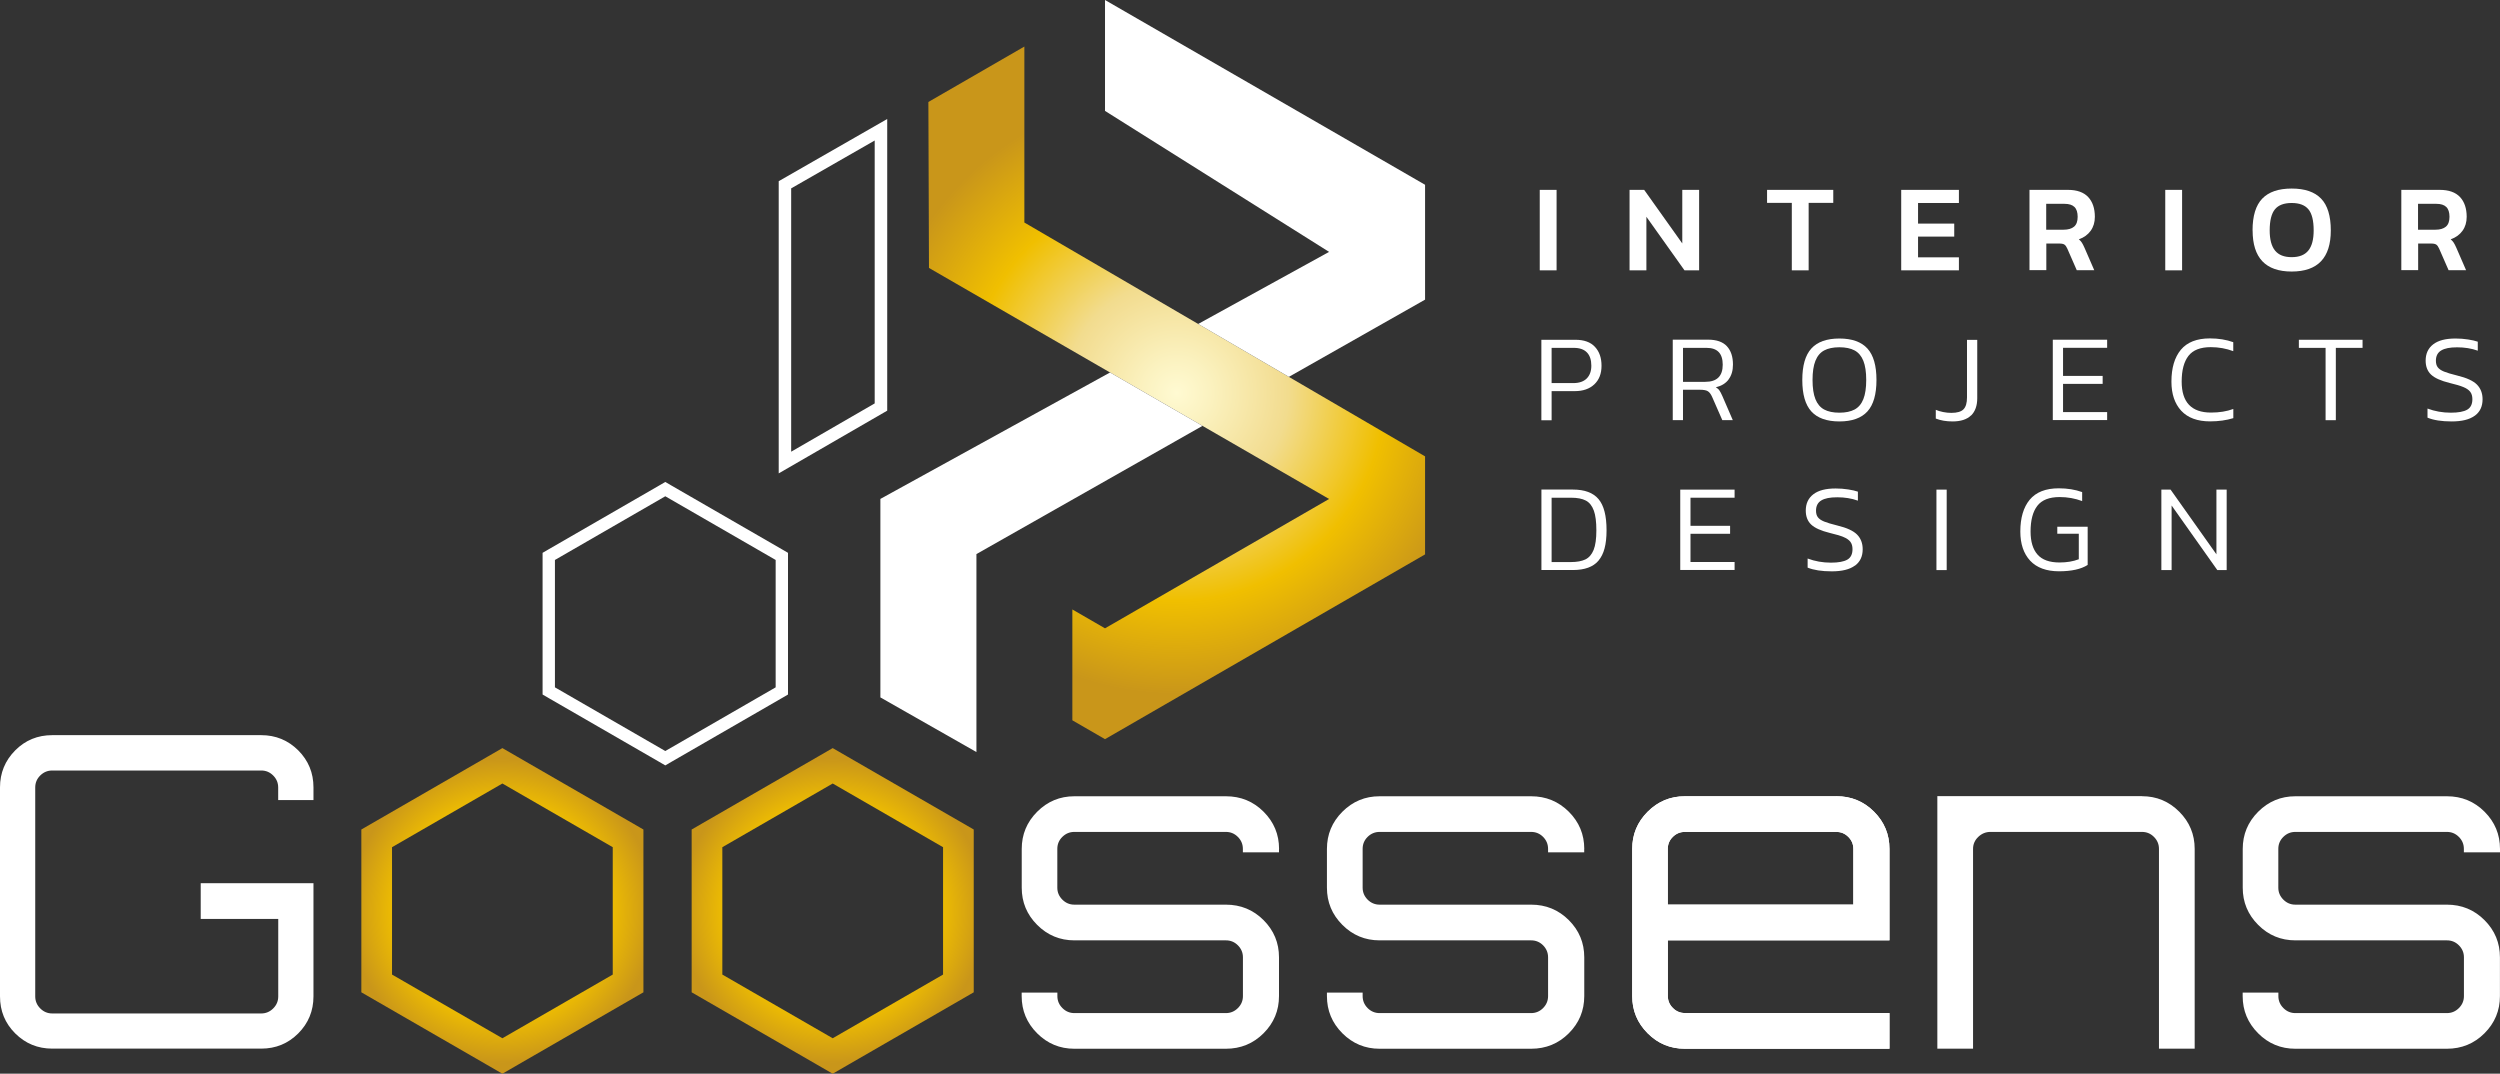
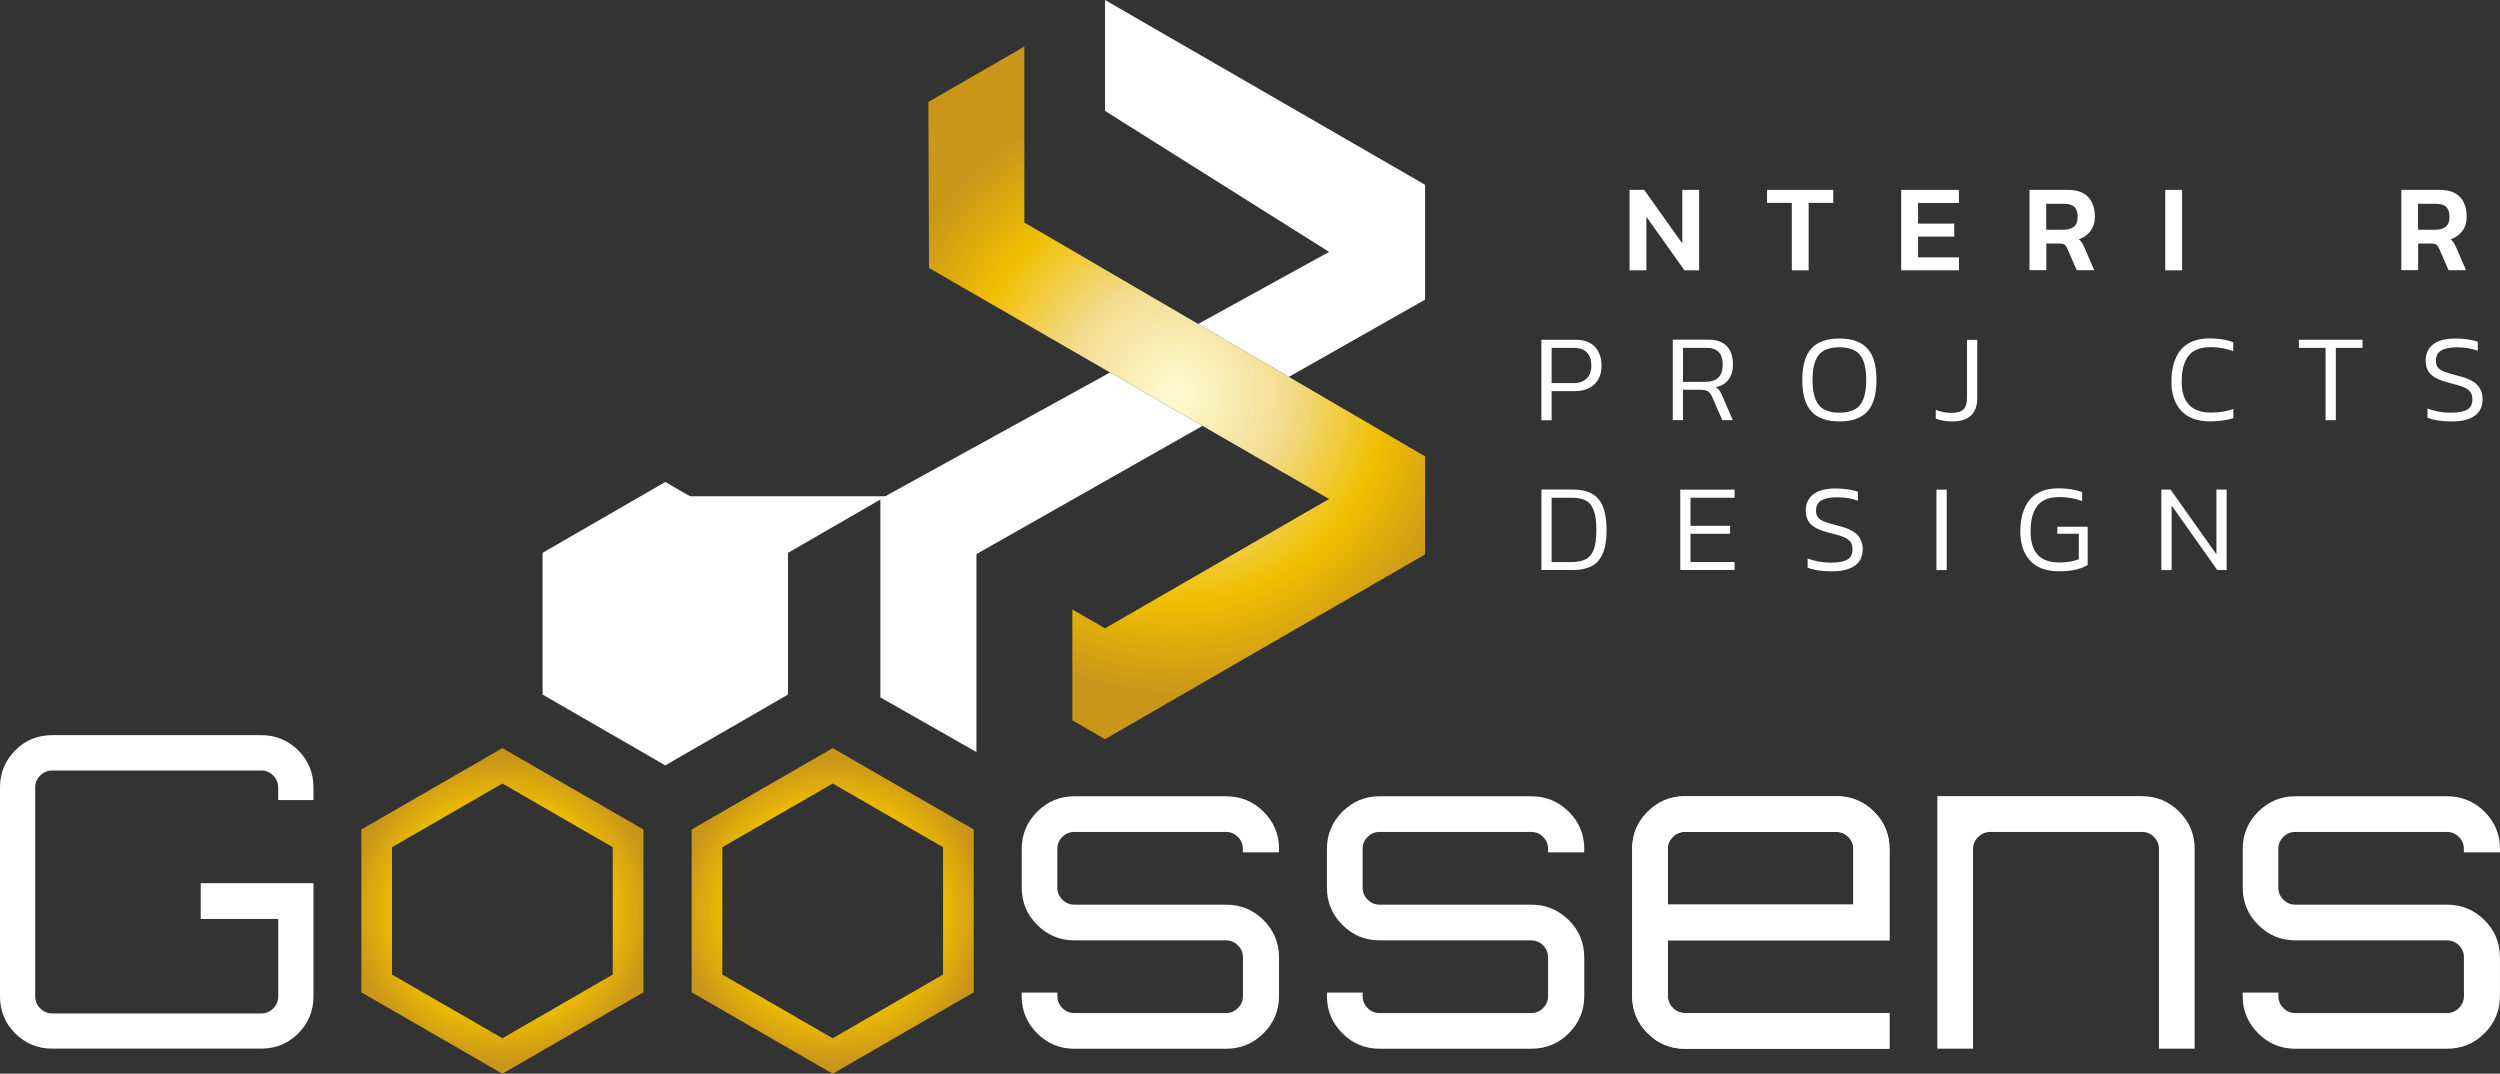
<svg xmlns="http://www.w3.org/2000/svg" xmlns:xlink="http://www.w3.org/1999/xlink" id="Laag_1" data-name="Laag 1" viewBox="0 0 417.26 179.2">
  <rect x="0" y="0" width="417.26" height="179.2" fill="#333333" stroke="none" />
  <defs>
    <style>
      .cls-1 {
        fill: #fff;
      }

      .cls-2 {
        fill: url(#Goudkleurig_radiaal);
      }

      .cls-3 {
        fill: url(#Goudkleurig_radiaal-2);
      }

      .cls-4 {
        fill: url(#Naamloos_verloop_3);
      }
    </style>
    <radialGradient id="Goudkleurig_radiaal" data-name="Goudkleurig radiaal" cx="83.85" cy="152.03" fx="83.85" fy="152.03" r="25.41" gradientUnits="userSpaceOnUse">
      <stop offset="0" stop-color="#fffad2" />
      <stop offset=".11" stop-color="#fbf2c0" />
      <stop offset=".34" stop-color="#f3de94" />
      <stop offset=".37" stop-color="#f2dc8e" />
      <stop offset=".69" stop-color="#f0bf00" />
      <stop offset="1" stop-color="#c9961a" />
    </radialGradient>
    <radialGradient id="Goudkleurig_radiaal-2" data-name="Goudkleurig radiaal" cx="138.98" fx="138.98" r="25.41" xlink:href="#Goudkleurig_radiaal" />
    <radialGradient id="Naamloos_verloop_3" data-name="Naamloos verloop 3" cx="196.4" cy="65.57" fx="196.4" fy="65.57" r="50.3" gradientUnits="userSpaceOnUse">
      <stop offset="0" stop-color="#fffad2" />
      <stop offset=".11" stop-color="#fbf2c0" />
      <stop offset=".34" stop-color="#f3de94" />
      <stop offset=".37" stop-color="#f2dc8e" />
      <stop offset=".69" stop-color="#f0bf00" />
      <stop offset="1" stop-color="#c9961a" />
    </radialGradient>
  </defs>
  <path class="cls-1" d="M52.32,131.43v2.11h-5.89v-2.11c0-.78-.28-1.44-.84-2-.56-.56-1.22-.83-2-.83H8.72c-.78,0-1.44.28-2,.83s-.84,1.22-.84,2v34.88c0,.77.28,1.44.84,2,.56.56,1.22.84,2,.84h34.88c.77,0,1.44-.28,2-.84s.84-1.22.84-2v-12.94h-12.94v-5.96h18.82v18.89c0,2.42-.85,4.48-2.54,6.18-1.7,1.7-3.76,2.54-6.18,2.54H8.72c-2.42,0-4.48-.85-6.18-2.54-1.7-1.7-2.54-3.75-2.54-6.18v-34.88c0-2.42.85-4.48,2.54-6.18,1.69-1.7,3.75-2.54,6.18-2.54h34.88c2.42,0,4.48.85,6.18,2.54,1.69,1.7,2.54,3.75,2.54,6.18Z" />
  <path class="cls-1" d="M213.47,141.68v.58h-6.03v-.58c0-.78-.28-1.44-.84-2-.56-.56-1.22-.83-2-.83h-25.29c-.78,0-1.44.28-2,.83s-.84,1.22-.84,2v6.47c0,.78.28,1.44.84,2,.56.56,1.22.84,2,.84h25.29c2.47,0,4.57.86,6.29,2.58,1.72,1.72,2.58,3.79,2.58,6.21v6.47c0,2.42-.86,4.49-2.58,6.21-1.72,1.72-3.82,2.58-6.29,2.58h-25.29c-2.42,0-4.49-.86-6.21-2.58-1.72-1.72-2.58-3.79-2.58-6.21v-.58h5.96v.58c0,.78.28,1.44.84,2,.56.56,1.22.84,2,.84h25.29c.77,0,1.44-.28,2-.84.56-.56.84-1.22.84-2v-6.47c0-.77-.28-1.44-.84-2-.56-.56-1.22-.83-2-.83h-25.29c-2.42,0-4.49-.86-6.21-2.58-1.72-1.72-2.58-3.79-2.58-6.21v-6.47c0-2.42.86-4.49,2.58-6.21,1.72-1.72,3.79-2.58,6.21-2.58h25.29c2.47,0,4.57.86,6.29,2.58,1.72,1.72,2.58,3.79,2.58,6.21Z" />
  <path class="cls-1" d="M264.41,141.68v.58h-6.03v-.58c0-.78-.28-1.44-.83-2-.56-.56-1.23-.83-2-.83h-25.29c-.77,0-1.44.28-2,.83-.56.56-.83,1.22-.83,2v6.47c0,.78.28,1.44.83,2,.56.56,1.23.84,2,.84h25.29c2.47,0,4.56.86,6.29,2.58,1.72,1.72,2.58,3.79,2.58,6.21v6.47c0,2.42-.86,4.49-2.58,6.21-1.72,1.72-3.82,2.58-6.29,2.58h-25.29c-2.42,0-4.49-.86-6.21-2.58-1.72-1.72-2.58-3.79-2.58-6.21v-.58h5.96v.58c0,.78.28,1.44.83,2,.56.56,1.23.84,2,.84h25.29c.77,0,1.44-.28,2-.84.55-.56.83-1.22.83-2v-6.47c0-.77-.28-1.44-.83-2-.56-.56-1.23-.83-2-.83h-25.29c-2.42,0-4.49-.86-6.21-2.58-1.72-1.72-2.58-3.79-2.58-6.21v-6.47c0-2.42.86-4.49,2.58-6.21,1.72-1.72,3.79-2.58,6.21-2.58h25.29c2.47,0,4.56.86,6.29,2.58,1.72,1.72,2.58,3.79,2.58,6.21Z" />
  <path class="cls-1" d="M306.5,132.89c2.47,0,4.56.86,6.28,2.58s2.58,3.79,2.58,6.21v15.26h-36.99v9.3c0,.78.28,1.44.84,2,.56.56,1.22.84,2,.84h34.15v5.96h-34.15c-2.42,0-4.5-.86-6.21-2.58-1.72-1.72-2.58-3.79-2.58-6.21v-24.56c0-2.42.86-4.49,2.58-6.21,1.72-1.72,3.79-2.58,6.21-2.58h25.29ZM278.37,150.98h30.96v-9.3c0-.78-.28-1.44-.84-2-.56-.56-1.22-.83-2-.83h-25.29c-.78,0-1.44.28-2,.83s-.84,1.22-.84,2v9.3Z" />
  <path class="cls-1" d="M357.51,132.89c2.42,0,4.49.86,6.21,2.58s2.58,3.79,2.58,6.21v33.35h-5.96v-33.35c0-.78-.28-1.44-.84-2-.56-.56-1.22-.83-2-.83h-25.29c-.78,0-1.45.28-2.03.83-.58.56-.87,1.22-.87,2v33.35h-5.96v-42.15h34.15Z" />
  <path class="cls-1" d="M417.26,141.68v.58h-6.03v-.58c0-.78-.28-1.44-.84-2-.56-.56-1.22-.83-2-.83h-25.29c-.78,0-1.44.28-2,.83s-.84,1.22-.84,2v6.47c0,.78.28,1.44.84,2,.56.56,1.22.84,2,.84h25.29c2.47,0,4.56.86,6.28,2.58,1.72,1.72,2.58,3.79,2.58,6.21v6.47c0,2.42-.86,4.49-2.58,6.21s-3.82,2.58-6.28,2.58h-25.29c-2.42,0-4.5-.86-6.21-2.58-1.72-1.72-2.58-3.79-2.58-6.21v-.58h5.96v.58c0,.78.28,1.44.84,2,.56.56,1.22.84,2,.84h25.29c.77,0,1.44-.28,2-.84s.84-1.22.84-2v-6.47c0-.77-.28-1.44-.84-2-.56-.56-1.22-.83-2-.83h-25.29c-2.42,0-4.5-.86-6.21-2.58-1.72-1.72-2.58-3.79-2.58-6.21v-6.47c0-2.42.86-4.49,2.58-6.21,1.72-1.72,3.79-2.58,6.21-2.58h25.29c2.47,0,4.56.86,6.28,2.58s2.58,3.79,2.58,6.21Z" />
  <path class="cls-2" d="M83.85,130.77l18.42,10.63v21.26l-18.42,10.63-18.42-10.63v-21.26l18.42-10.63M83.85,124.86l-2.56,1.48-18.42,10.63-2.56,1.48v27.17l2.56,1.48,18.42,10.63,2.56,1.48,2.56-1.48,18.42-10.63,2.56-1.48v-27.17l-2.56-1.48-18.42-10.63-2.56-1.48h0Z" />
  <path class="cls-3" d="M138.98,130.77l18.42,10.63v21.26l-18.42,10.63-18.42-10.63v-21.26l18.42-10.63M138.98,124.86l-2.56,1.48-18.42,10.63-2.56,1.48v27.17l2.56,1.48,18.42,10.63,2.56,1.48,2.56-1.48,18.42-10.63,2.56-1.48v-27.17l-2.56-1.48-18.42-10.63-2.56-1.48h0Z" />
-   <path class="cls-1" d="M111.04,82.83l18.42,10.63v21.26l-18.42,10.63-18.42-10.63v-21.26l18.42-10.63M111.04,80.44l-1.03.6-18.42,10.63-1.03.6v23.65l1.03.6,18.42,10.63,1.03.6,1.03-.6,18.42-10.63,1.03-.6v-23.65l-1.03-.6-18.42-10.63-1.03-.6h0Z" />
-   <path class="cls-1" d="M129.97,79V30.24l18.11-10.38v48.68l-18.11,10.47ZM132.05,31.45v43.94l13.94-8.06V23.45l-13.94,7.99Z" />
+   <path class="cls-1" d="M111.04,82.83l18.42,10.63v21.26v-21.26l18.42-10.63M111.04,80.44l-1.03.6-18.42,10.63-1.03.6v23.65l1.03.6,18.42,10.63,1.03.6,1.03-.6,18.42-10.63,1.03-.6v-23.65l-1.03-.6-18.42-10.63-1.03-.6h0Z" />
  <path class="cls-1" d="M306.5,132.89c2.47,0,4.56.86,6.28,2.58s2.58,3.79,2.58,6.21v15.26h-36.99v9.3c0,.78.28,1.44.84,2,.56.56,1.22.84,2,.84h34.15v5.96h-34.15c-2.42,0-4.5-.86-6.21-2.58-1.72-1.72-2.58-3.79-2.58-6.21v-24.56c0-2.42.86-4.49,2.58-6.21,1.72-1.72,3.79-2.58,6.21-2.58h25.29ZM278.37,150.98h30.96v-9.3c0-.78-.28-1.44-.84-2-.56-.56-1.22-.83-2-.83h-25.29c-.78,0-1.44.28-2,.83s-.84,1.22-.84,2v9.3Z" />
  <g>
-     <path class="cls-1" d="M256.99,31.69h2.81v13.43h-2.81v-13.43Z" />
    <path class="cls-1" d="M271.98,31.69h2.44l6.36,8.94v-8.94h2.81v13.43h-2.44l-6.36-8.94v8.94h-2.81v-13.43Z" />
    <path class="cls-1" d="M299.06,33.86h-4.13v-2.17h11.05v2.17h-4.11v11.26h-2.81v-11.26Z" />
    <path class="cls-1" d="M317.32,31.69h9.63v2.19h-6.82v3.44h6.04v2.17h-6.04v3.46h6.82v2.17h-9.63v-13.43Z" />
    <path class="cls-1" d="M338.71,31.69h6.44c1.5,0,2.62.4,3.37,1.19.74.79,1.12,1.9,1.12,3.31,0,.9-.23,1.68-.7,2.33s-1.12,1.13-1.97,1.42c.21.18.38.37.51.57.13.2.27.48.43.84l1.63,3.75h-2.92l-1.58-3.61c-.14-.32-.3-.54-.47-.66-.17-.12-.45-.18-.82-.18h-2.21v4.44h-2.81v-13.43ZM344.42,38.34c.76,0,1.35-.17,1.75-.51.4-.34.6-.89.6-1.64s-.18-1.3-.54-1.65c-.36-.35-.91-.52-1.65-.52h-3.06v4.32h2.9Z" />
    <path class="cls-1" d="M361.39,31.69h2.81v13.43h-2.81v-13.43Z" />
-     <path class="cls-1" d="M375.96,38.46c0-2.42.54-4.19,1.62-5.31,1.08-1.12,2.71-1.68,4.91-1.68s3.83.56,4.91,1.68c1.08,1.12,1.62,2.89,1.62,5.31,0,4.57-2.17,6.86-6.53,6.86s-6.52-2.29-6.52-6.86ZM385.26,41.83c.6-.73.9-1.85.9-3.37,0-1.65-.29-2.83-.88-3.53-.58-.7-1.51-1.05-2.79-1.05s-2.21.35-2.79,1.05c-.58.7-.88,1.88-.88,3.53,0,1.51.3,2.64.9,3.37.6.73,1.52,1.09,2.77,1.09s2.17-.36,2.77-1.09Z" />
    <path class="cls-1" d="M400.77,31.69h6.44c1.5,0,2.62.4,3.37,1.19.74.79,1.12,1.9,1.12,3.31,0,.9-.23,1.68-.7,2.33s-1.12,1.13-1.97,1.42c.21.18.38.37.51.57.13.2.27.48.43.84l1.63,3.75h-2.92l-1.58-3.61c-.14-.32-.3-.54-.47-.66-.17-.12-.45-.18-.82-.18h-2.21v4.44h-2.81v-13.43ZM406.48,38.34c.76,0,1.35-.17,1.75-.51.4-.34.6-.89.6-1.64s-.18-1.3-.54-1.65c-.36-.35-.91-.52-1.65-.52h-3.06v4.32h2.9Z" />
    <path class="cls-1" d="M266.11,64.14c-.8.76-1.89,1.14-3.26,1.14h-3.88v4.86h-1.71v-13.43h5.67c1.45,0,2.54.39,3.27,1.18.74.79,1.1,1.84,1.1,3.16s-.4,2.34-1.2,3.1ZM264.83,63.17c.51-.51.77-1.22.77-2.13,0-.96-.24-1.7-.73-2.21s-1.22-.77-2.19-.77h-3.71v5.88h3.61c.99,0,1.74-.26,2.25-.77Z" />
    <path class="cls-1" d="M288.51,63.34c-.49.65-1.2,1.08-2.13,1.3.26.15.47.33.6.53.14.2.3.5.48.91l1.75,4.04h-1.75l-1.71-3.9c-.2-.44-.43-.75-.7-.92-.27-.17-.71-.25-1.32-.25h-2.83v5.07h-1.71v-13.43h5.9c1.4,0,2.45.36,3.13,1.09.68.73,1.02,1.75,1.02,3.07,0,1-.24,1.82-.73,2.47ZM287.53,60.87c0-1.88-.9-2.81-2.69-2.81h-3.94v5.67h3.71c1.95,0,2.92-.95,2.92-2.86Z" />
    <path class="cls-1" d="M311.68,68.67c-1.01,1.11-2.57,1.67-4.68,1.67s-3.67-.56-4.68-1.67c-1.01-1.11-1.51-2.86-1.51-5.25s.5-4.14,1.51-5.25,2.57-1.67,4.68-1.67,3.67.56,4.68,1.67c1.01,1.11,1.51,2.86,1.51,5.25s-.5,4.14-1.51,5.25ZM311,60.22c-.32-.8-.81-1.38-1.46-1.73-.65-.35-1.5-.53-2.54-.53s-1.89.18-2.54.53c-.65.35-1.14.93-1.46,1.73-.32.8-.48,1.87-.48,3.2s.16,2.4.48,3.2c.32.8.81,1.38,1.46,1.73.65.35,1.5.53,2.54.53s1.89-.18,2.54-.53c.65-.35,1.14-.93,1.46-1.73.32-.8.48-1.87.48-3.2s-.16-2.4-.48-3.2Z" />
    <path class="cls-1" d="M328.98,69.33c-.69.67-1.71,1.01-3.08,1.01-1.07,0-2.01-.16-2.81-.48v-1.46c.33.15.74.27,1.22.37s.94.14,1.39.14c.96,0,1.63-.2,2.02-.6.39-.4.58-1.06.58-1.98v-9.61h1.71v9.74c0,1.25-.34,2.21-1.03,2.89Z" />
-     <path class="cls-1" d="M342.62,56.7h9.07v1.35h-7.36v4.69h6.61v1.33h-6.61v4.71h7.36v1.33h-9.07v-13.43Z" />
    <path class="cls-1" d="M372.75,68.27v1.52c-1.17.36-2.46.54-3.88.54-2.11,0-3.71-.59-4.81-1.77-1.09-1.18-1.64-2.8-1.64-4.86,0-2.28.52-4.05,1.57-5.32,1.05-1.26,2.67-1.9,4.85-1.9,1.43,0,2.73.21,3.9.63v1.5c-1.18-.44-2.43-.67-3.75-.67-1.74,0-2.98.49-3.73,1.46-.75.97-1.13,2.4-1.13,4.29,0,3.45,1.63,5.17,4.9,5.17,1.4,0,2.64-.2,3.71-.6Z" />
    <path class="cls-1" d="M389.86,70.13h-1.71v-12.07h-4.46v-1.35h10.63v1.35h-4.46v12.07Z" />
    <path class="cls-1" d="M413.05,69.38c-.87.64-2.15.96-3.85.96s-3.02-.21-4.04-.63v-1.52c1.22.46,2.52.69,3.9.69,1.24,0,2.14-.17,2.72-.5s.87-.92.87-1.75c0-.51-.12-.93-.36-1.24-.24-.31-.63-.58-1.15-.79-.52-.22-1.28-.44-2.28-.68-1.47-.36-2.51-.83-3.11-1.4s-.9-1.35-.9-2.33c0-1.17.42-2.07,1.26-2.72.84-.65,2.08-.97,3.72-.97.72,0,1.42.05,2.1.16.67.1,1.21.23,1.62.37v1.5c-1.06-.38-2.2-.56-3.44-.56s-2.07.17-2.66.52c-.59.35-.89.92-.89,1.71,0,.46.1.83.31,1.1.21.28.56.52,1.05.72.49.2,1.23.42,2.2.66,1.57.38,2.67.88,3.29,1.51s.94,1.45.94,2.45c0,1.2-.43,2.11-1.3,2.75Z" />
    <path class="cls-1" d="M266.81,93.56c-.89,1.06-2.32,1.58-4.29,1.58h-5.25v-13.43h5.25c1.96,0,3.39.53,4.28,1.59.9,1.06,1.34,2.8,1.34,5.2s-.44,3.99-1.33,5.05ZM266.01,85.21c-.28-.78-.72-1.34-1.32-1.66-.6-.32-1.43-.48-2.49-.48h-3.23v10.74h3.23c1,0,1.8-.15,2.41-.44.6-.29,1.06-.82,1.37-1.58s.46-1.85.46-3.27-.14-2.52-.42-3.3Z" />
    <path class="cls-1" d="M280.44,81.72h9.07v1.35h-7.36v4.69h6.61v1.33h-6.61v4.71h7.36v1.33h-9.07v-13.43Z" />
    <path class="cls-1" d="M309.59,94.4c-.87.64-2.15.96-3.85.96s-3.02-.21-4.04-.62v-1.52c1.22.46,2.52.69,3.9.69,1.24,0,2.14-.17,2.72-.5.58-.33.87-.92.87-1.75,0-.51-.12-.93-.36-1.24-.24-.31-.63-.58-1.15-.79-.52-.22-1.28-.44-2.28-.68-1.47-.36-2.51-.83-3.11-1.4s-.9-1.35-.9-2.33c0-1.17.42-2.07,1.26-2.72.84-.65,2.08-.97,3.72-.97.72,0,1.42.05,2.1.16.67.1,1.21.23,1.62.37v1.5c-1.06-.38-2.2-.56-3.44-.56s-2.07.17-2.66.52c-.59.35-.89.92-.89,1.71,0,.46.1.83.31,1.1.21.28.56.52,1.05.72.49.2,1.23.42,2.2.66,1.57.38,2.67.88,3.29,1.51s.94,1.45.94,2.45c0,1.2-.43,2.11-1.3,2.75Z" />
    <path class="cls-1" d="M323.2,81.72h1.71v13.43h-1.71v-13.43Z" />
    <path class="cls-1" d="M346.96,93.35v-4.27h-3.59v-1.17h5.07v6.38c-1.11.71-2.71,1.06-4.79,1.06s-3.71-.59-4.81-1.77c-1.09-1.18-1.64-2.8-1.64-4.86,0-2.28.52-4.05,1.57-5.32,1.05-1.26,2.67-1.9,4.85-1.9,1.43,0,2.73.21,3.9.63v1.5c-1.18-.44-2.43-.67-3.75-.67-1.74,0-2.98.49-3.73,1.46-.75.97-1.13,2.4-1.13,4.29,0,1.7.39,2.98,1.17,3.86.78.88,2,1.31,3.67,1.31,1.21,0,2.28-.18,3.21-.54Z" />
    <path class="cls-1" d="M362.45,95.15h-1.71v-13.43h1.54l7.65,10.8v-10.8h1.71v13.43h-1.56l-7.63-10.78v10.78Z" />
  </g>
  <polygon class="cls-4" points="170.97 7.77 154.95 17.02 155.05 44.72 221.83 83.28 184.43 104.87 178.98 101.72 178.98 120.22 184.43 123.37 237.85 92.53 237.85 76.17 170.97 37.14 170.97 7.77" />
  <g>
    <polygon class="cls-1" points="146.94 83.27 146.94 116.4 162.97 125.52 162.97 92.48 200.7 71.08 185.27 62.17 146.94 83.27" />
    <polygon class="cls-1" points="184.43 0 184.43 18.51 221.83 42.04 199.98 54.07 215.12 62.9 237.85 50.01 237.85 30.84 184.43 0" />
  </g>
</svg>